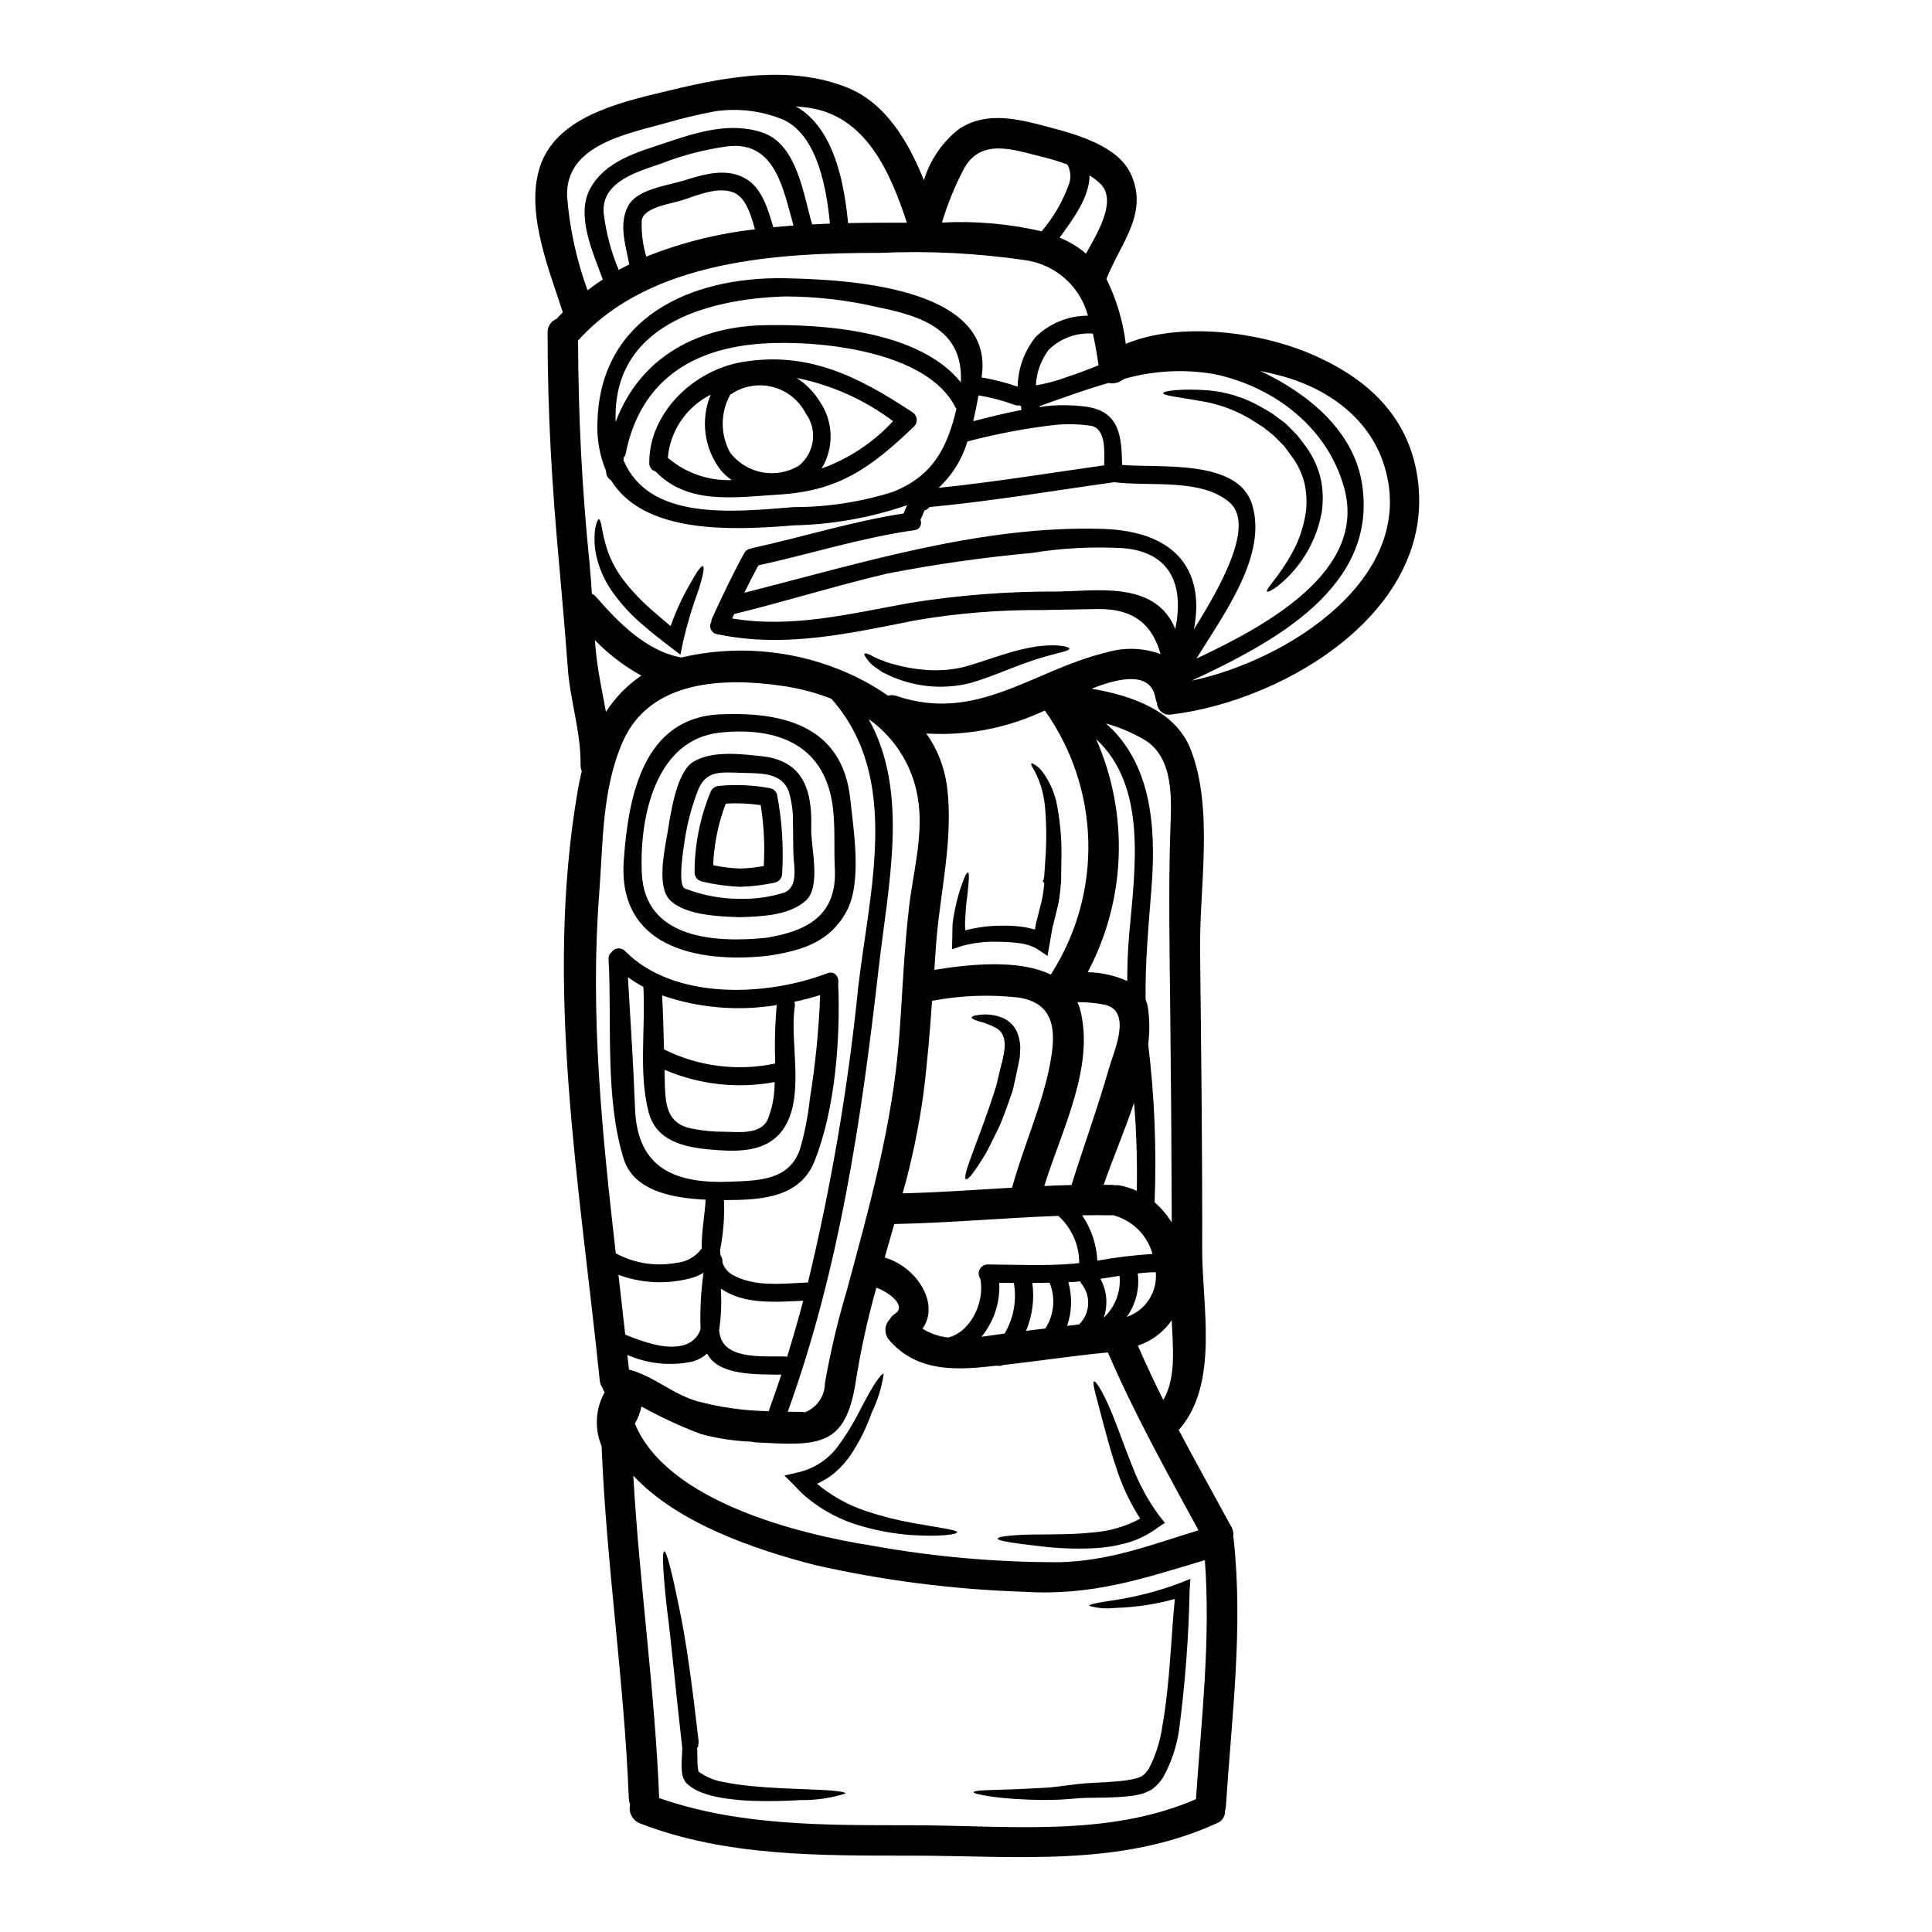
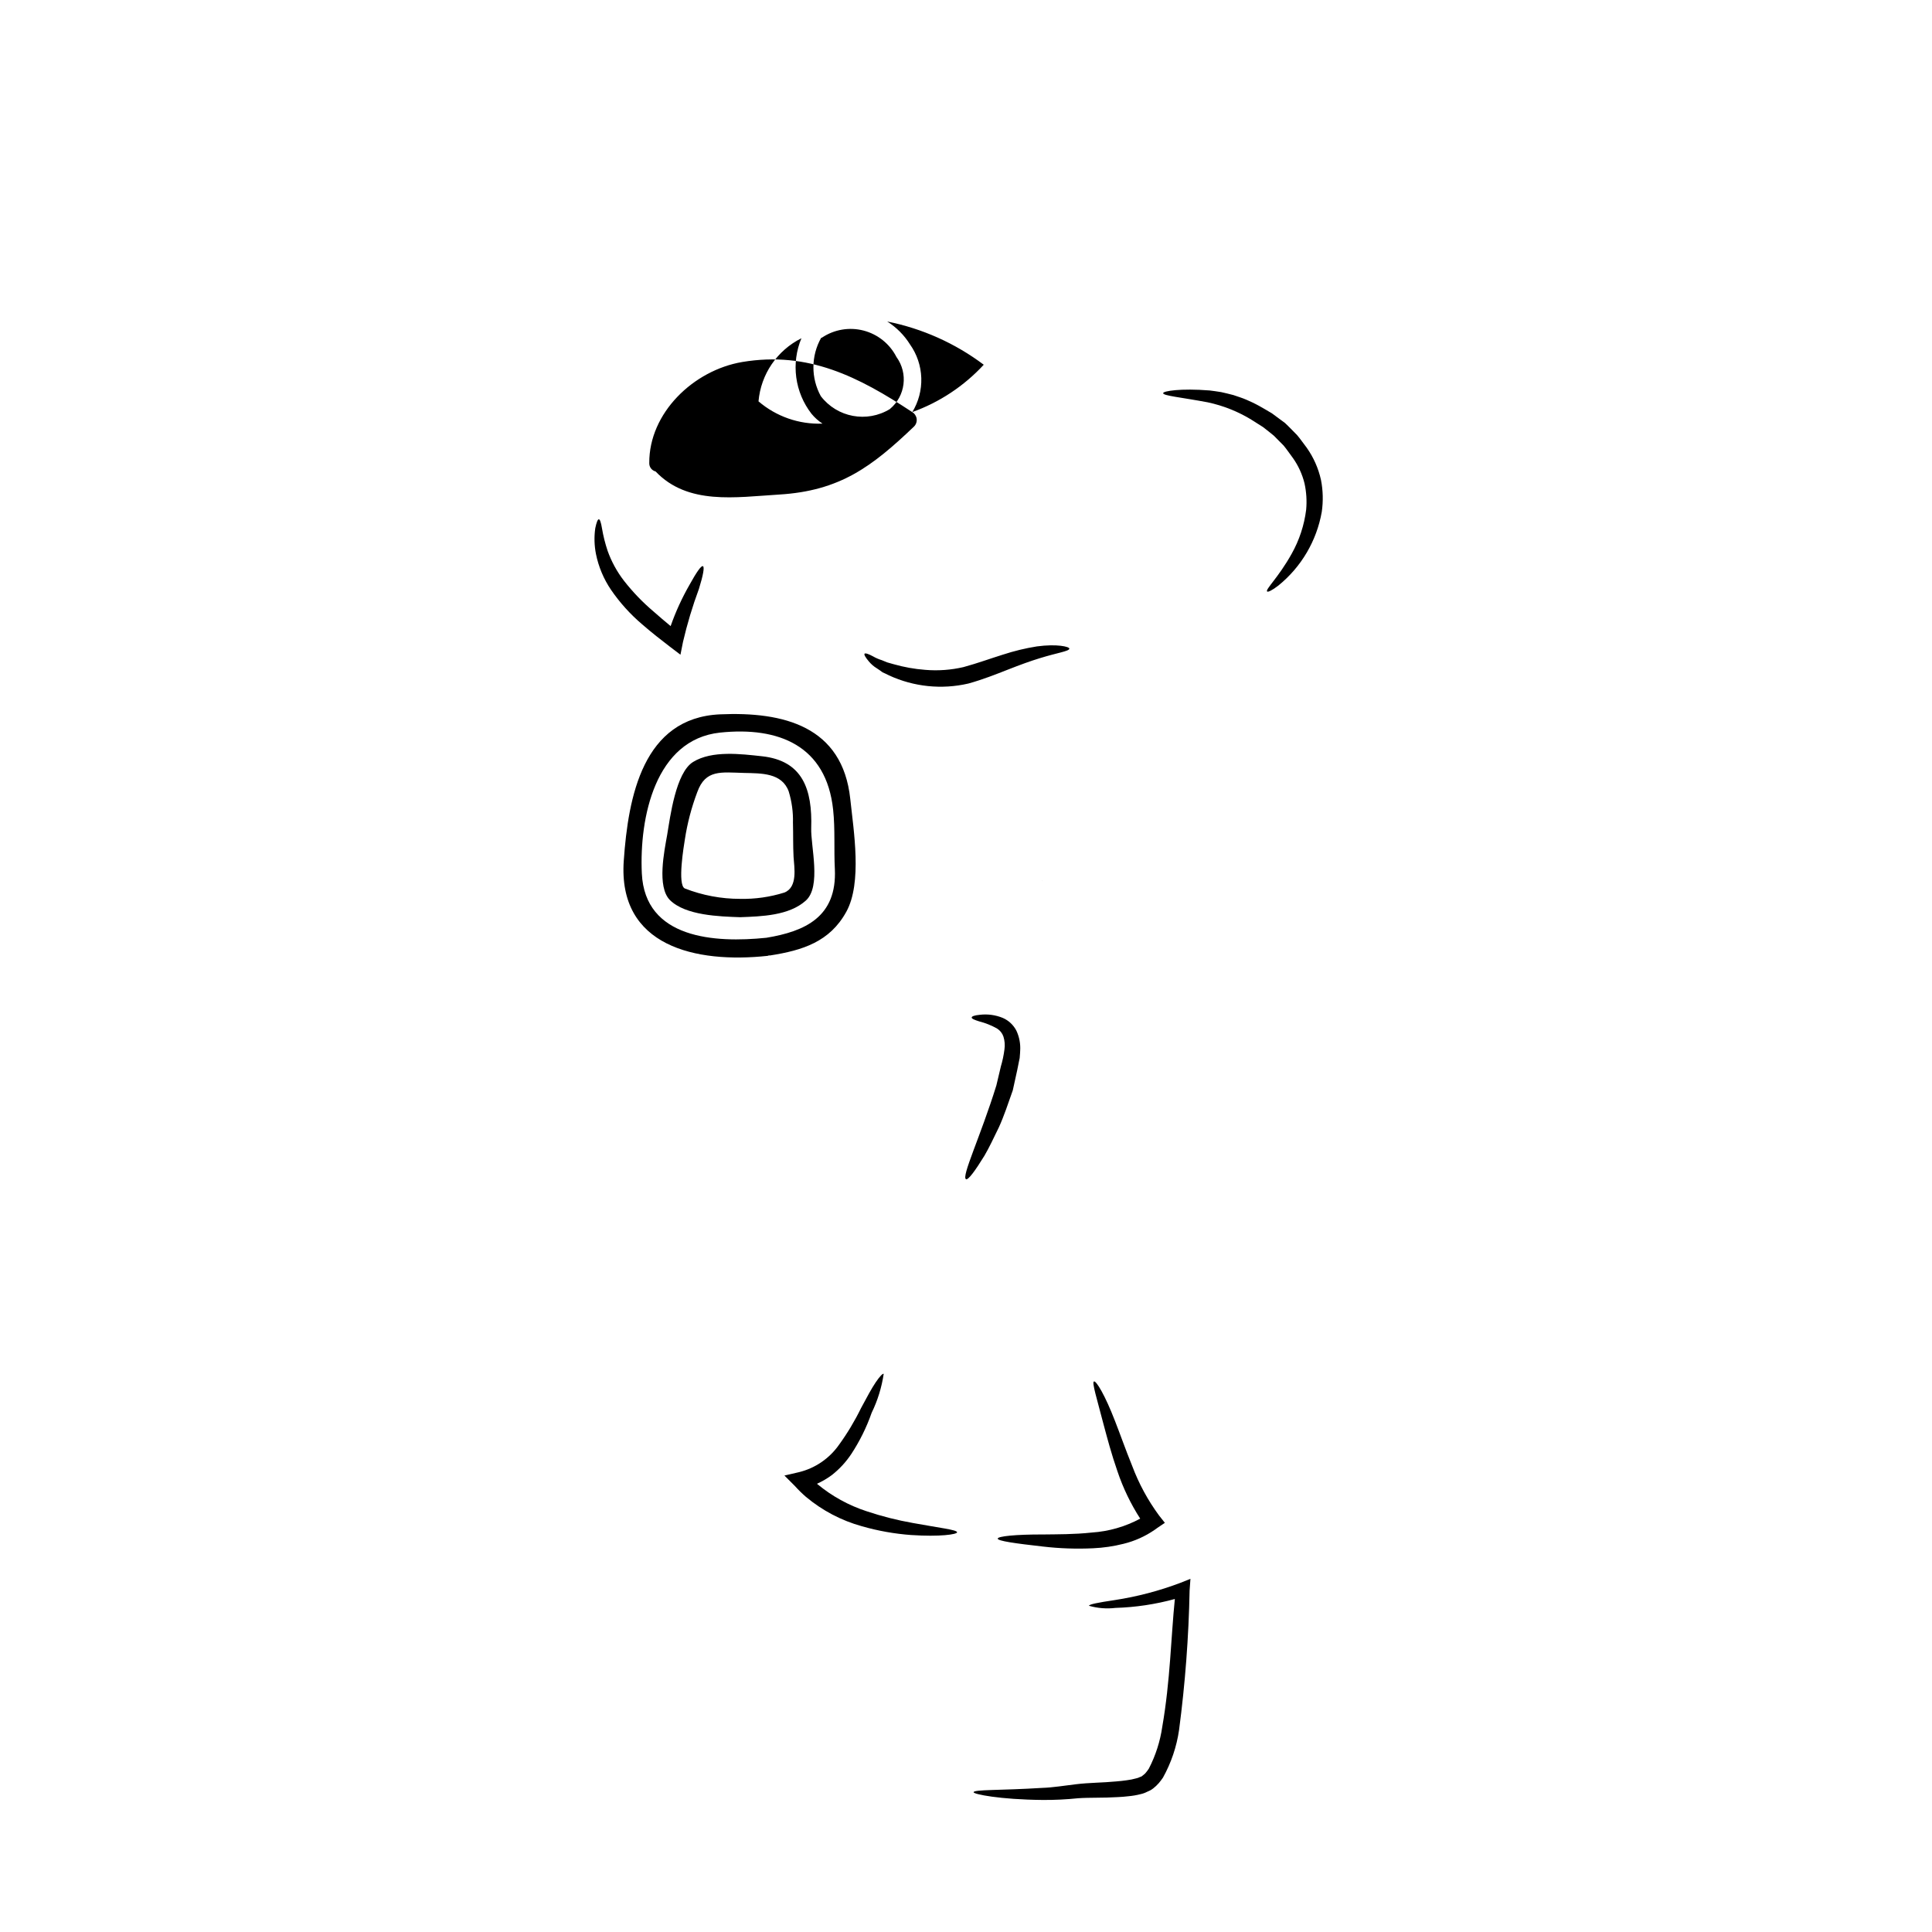
<svg xmlns="http://www.w3.org/2000/svg" fill="#000000" width="800px" height="800px" version="1.1" viewBox="144 144 512 512">
  <g>
-     <path d="m519.35 268.75c6.879 36.367-34.676 61.008-64.918 64.594-0.93 0.172-1.891-0.07-2.625-0.664-0.734-0.598-1.172-1.484-1.191-2.43-0.199-0.379-0.332-0.789-0.395-1.211-1.207-7.086-9.168-5.59-16.926-2.527 10.75 1.855 22.254 5.832 26.285 16.18 6.078 15.699 2.285 36.395 2.449 52.871 0.297 26.559 0.617 53.137 0.562 79.727 0 14.785 4.492 35.238-5.969 47.387v0.004c-0.074 0.094-0.164 0.18-0.266 0.246 4.57 8.66 9.355 17.203 14.004 25.777v-0.004c0.438 0.797 0.602 1.715 0.457 2.613 0.027 0.16 0.082 0.297 0.105 0.457 2.582 23.68-0.508 47.23-2.043 70.879-0.02 0.414-0.102 0.82-0.242 1.211 0.113 1.43-0.73 2.766-2.07 3.277-25.723 11.809-53.461 8.629-81.016 8.629-24.113-0.027-49.137 0.297-71.957-8.551-2.004-0.785-3.117-2.934-2.606-5.023-0.207-0.5-0.328-1.035-0.348-1.574-1.207-31.207-5.969-62.145-7.203-93.355-1.941-4.625-1.652-9.887 0.785-14.273-0.234-0.352-0.41-0.742-0.512-1.156-0.441-0.617-0.715-1.34-0.785-2.094-5.262-51.621-14.773-104.49-5.797-156.35 0.297-1.719 0.645-3.387 1.047-5.027l0.004 0.004c-0.227-0.535-0.336-1.113-0.324-1.695 0.105-8.684-2.715-16.801-3.363-25.32-0.695-9.328-1.504-18.84-2.34-28.141-1.855-20.242-3.035-39.484-3.035-61.008h0.004c-0.086-1.629 0.891-3.129 2.418-3.707 0.055-0.055 0.055-0.105 0.109-0.16l1.531-1.613v-0.004c-0.09-0.164-0.16-0.332-0.219-0.512-3.762-11.691-10.629-28.223-4.922-40.371 5.621-11.855 22.527-15.242 34.113-18.035 14.918-3.602 31.527-6.481 46.262-0.645 10.266 4.086 16.289 14.301 20.43 24.621 1.641-5.438 4.945-10.223 9.445-13.684 7.391-4.758 15.742-2.5 23.707-0.395 7.203 1.91 18.414 4.945 21.773 12.594 4.621 10.375-2.82 18.168-6.562 27.629l0.004 0.004c2.668 5.406 4.406 11.223 5.137 17.203 14.328-5.945 34.918-3.199 48.383 2.391 14.289 5.965 25.605 15.453 28.617 31.23zm-59.57 55.641c25.215-5.269 59.969-27.16 51.168-56.637-3.938-13.203-15.672-21.289-28.652-24.461-1.398-0.352-2.852-0.672-4.352-0.996 12.445 5.832 24.797 15.699 27.012 29.973 4.258 27.359-23.402 41.961-45.176 52.121zm1.289-5.859c18.949-8.898 44.996-23.223 39.219-44.969-4.246-16.102-18.5-27.066-34.516-30.43h0.004c-7.894-1.355-15.996-0.934-23.707 1.234-0.242 0.133-0.484 0.242-0.727 0.395-1.035 0.742-2.336 1.004-3.574 0.727-6.316 1.801-12.523 4.086-18.25 6.129l-0.004-0.004c-0.031 0.078-0.047 0.16-0.055 0.246 4.234-0.629 8.535-0.637 12.77-0.027 8.629 1.398 9.004 8.117 9.141 15.375 9.945 0.887 30.754-1.664 34.461 10.508 4.07 13.32-7.207 28.605-14.758 40.809zm-0.672-7.742c7.363-11.828 16.32-27.848 9.355-33.734-7.582-6.394-21.047-4.059-30.508-5.266-16.293 2.281-32.527 5.055-48.922 6.586l0.004-0.004c-0.324 0.441-0.789 0.754-1.32 0.887-0.352 0.836-0.723 1.668-1.074 2.527 0.25 0.574 0.211 1.234-0.109 1.77-0.32 0.539-0.879 0.891-1.504 0.945-14.031 1.988-27.523 6.297-41.328 9.328-1.32 2.394-2.555 4.809-3.738 7.258 30.809-7.797 62.793-17.902 94.887-16.926 19.801 0.586 27.191 11.332 24.262 26.629zm0.539 310.03c1.453-21.156 3.938-42.23 2.363-63.371-16.398 4.918-30 9.539-47.957 8.383v0.004c-18.703-0.605-37.305-2.988-55.555-7.121-15.246-3.981-36.023-10.809-47.957-23.656 1.613 28.547 5.727 56.875 6.856 85.449 21.367 7.477 44.43 7.176 66.848 7.203 25.191-0.012 51.75 3.332 75.406-6.902zm-5.481-310.09c2.203-10.426-0.297-20.43-14.004-21.477-8.043-0.43-16.109 0.004-24.059 1.293-12.879 1.176-25.691 3.008-38.387 5.481-13.57 3.223-26.906 7.363-40.426 10.699-0.184 0.395-0.395 0.789-0.562 1.18 16.137 2.66 31.395-1.316 47.363-4.164h-0.004c13.004-2.07 26.156-3.066 39.324-2.981 8.492-0.133 20.59-2.016 27.418 4.781h0.004c1.449 1.484 2.582 3.25 3.332 5.188zm-3.172 204.28c3.519-5.969 2.5-14.246 2.231-21.125-2.18 3.16-5.332 5.516-8.977 6.719 2.121 4.852 4.371 9.648 6.746 14.387zm2.231-47.012v-3.363c-0.055-17.711-0.188-35.426-0.395-53.137-0.16-15.805-0.484-31.582 0.027-47.363 0.27-7.926 1.18-19.488-7.125-24.246l0.004 0.004c-3.125-1.789-6.457-3.188-9.922-4.164 11.855 10.453 13.309 26.934 12.094 43.059-0.789 10.137-1.742 20.074-1.609 30.133l0.004 0.004c0.316 0.727 0.535 1.496 0.645 2.281 0.434 3.164 0.453 6.375 0.051 9.543 1.676 13.891 2.242 27.895 1.691 41.879 1.785 1.535 3.312 3.34 4.535 5.352zm-11.91 24.996v0.004c4.988-1.711 8.16-6.602 7.688-11.852-1.598 0.023-3.195 0.133-4.781 0.32 0.527 4.066-0.512 8.18-2.906 11.512zm-18.035 65.023c13.711-0.352 24.512-4.648 37.043-8.465-8.441-15.512-17.016-30.914-24.008-47.148-9.273 0.891-18.5 2.312-27.793 3.332-0.48 0.273-1.051 0.332-1.574 0.164-1.773 0.188-3.543 0.395-5.348 0.539-8.926 0.672-17.043-0.188-23.199-7.258h-0.004c-1.43-1.613-1.371-4.055 0.137-5.594 0.32-0.578 0.785-1.066 1.344-1.422 3.25-2.07-1.641-5.781-4.922-6.91h0.004c-2.281 8.059-4.086 16.246-5.406 24.516-2.688 18.008-9.996 17.32-26.613 16.477h0.004c-0.348-0.027-0.688-0.094-1.02-0.188-4.57-0.16-9.109-0.848-13.52-2.043-5.406-2.039-10.652-4.473-15.699-7.285-0.34 1.598-0.93 3.133-1.746 4.543 8.602 20.828 43.895 29.379 63.113 32.391 16.238 2.918 32.707 4.367 49.207 4.332zm24.863-81.688c-1.406-5.047-5.394-8.965-10.465-10.289-0.105 0-0.211 0.027-0.324 0.027-2.633-0.051-5.238-0.051-7.871 0v0.004c2.426 3.555 3.824 7.715 4.035 12.016 4.836-0.871 9.723-1.465 14.625-1.777zm-12.664-159.29h0.004c4.824-1.547 10.031-1.441 14.789 0.301-2.066-7.309-6.586-12.121-16.828-11.934-5 0.109-10.023 0.16-15.023 0.273l0.004-0.004c-11.07-0.066-22.125 0.844-33.035 2.711-17.688 3.469-34.73 7.477-52.711 3.656-0.688-0.129-1.27-0.582-1.566-1.219-0.293-0.633-0.262-1.371 0.086-1.98 0.008-0.352 0.09-0.699 0.242-1.02 2.688-5.832 5.398-11.641 8.516-17.254h0.004c0.336-0.645 0.973-1.078 1.695-1.156 0.141-0.066 0.281-0.121 0.43-0.164 13.383-2.93 26.504-7.086 40.078-9.168 0.297-0.723 0.617-1.477 0.941-2.203h-0.004c-9.688 3.328-19.836 5.133-30.078 5.352-17.074 1.438-39.723 2.129-48.379-11.945-0.754-0.438-1.238-1.223-1.293-2.094-0.027-0.16-0.027-0.301-0.055-0.461v0.004c-1.715-4.133-2.484-8.598-2.254-13.066 0.789-27.16 24.191-38.406 49.699-37.926 15.59 0.324 55.961 1.992 52.094 26.289 3.254 0.535 6.453 1.355 9.566 2.445 0.082-4.82 1.777-9.477 4.812-13.223 3.703-3.594 8.66-5.598 13.816-5.594-1.016-3.801-3.121-7.219-6.059-9.832-2.941-2.613-6.582-4.305-10.473-4.867-12.828-1.883-25.809-2.531-38.762-1.938-26.641-0.027-60.559 1.855-79.672 23.066-0.051 0.051-0.105 0.078-0.16 0.133 0.082 20.695 1.051 39.43 3.039 59 0.242 2.633 0.457 5.348 0.617 8.117 0.461 0.23 0.871 0.551 1.207 0.938 5.902 6.801 13.281 14.277 22.477 15.969 13.875-3.238 28.414-2.16 41.66 3.09 4.637 1.828 9.043 4.184 13.137 7.023 0.742-0.195 1.531-0.168 2.258 0.082 21.129 7.18 35.992-6.664 55.184-11.422zm8.496 142.55c0.148-7.785-0.09-15.57-0.723-23.328-2.527 7.527-5.727 14.957-8.066 21.742 0.727 0 1.453-0.023 2.176 0 0.293 0.008 0.582 0.043 0.863 0.109 0.402-0.047 0.809-0.035 1.207 0.027 1.57 0.297 3.094 0.785 4.543 1.449zm-2.016-68.031c1.574-17.605 4.758-39.141-8.762-51.691 8.746 19.848 7.926 42.609-2.231 61.773 3.613 0.07 7.18 0.867 10.48 2.336 0-4.141 0.141-8.254 0.512-12.418zm-6.746 101.63c3.043-2.84 4.594-6.934 4.191-11.074l-5.078 0.789 0.004-0.004c1.734 3.152 2.055 6.887 0.883 10.289zm1.426-66.203c1.234-4.359 6.316-15.188-1.324-16.762-2.332-0.441-4.707-0.656-7.082-0.645 0.27 0.566 0.492 1.148 0.672 1.75 4.059 15.27-4.863 32.148-9.445 46.961 2.394-0.109 4.785-0.188 7.203-0.242 3.258-10.367 6.992-20.609 9.977-31.062zm-1.324-159.67c0.105-3.543 0.535-9.809-3.543-10.48h0.004c-3.41-0.504-6.871-0.551-10.293-0.137-7.527 0.91-14.984 2.34-22.312 4.277h-0.082c-1.395 4.711-4.031 8.961-7.633 12.305 14.648-1.504 29.215-3.894 43.859-5.965zm-4.805-56.098c3.543-6.297 8.387-14.543 3.496-18.816-0.797-0.707-1.652-1.344-2.555-1.91 0.027 5.699-4.492 11.777-7.93 16.48 1.227 0.516 2.422 1.105 3.578 1.773 1.207 0.723 2.352 1.551 3.41 2.473zm3.332 29.594c-0.43-2.879-0.891-5.699-1.508-8.414h0.004c-4.328-0.305-8.582 1.25-11.691 4.273-2.062 2.734-3.254 6.027-3.418 9.449 2.18-0.363 4.328-0.891 6.43-1.574 1.258-0.457 2.551-0.891 3.84-1.32 2.125-0.746 4.25-1.605 6.348-2.414zm-5.184 254.2c2.844-2.769 3.242-7.195 0.938-10.43-0.262-0.285-0.465-0.625-0.59-0.996-0.699 0.055-1.402 0.133-2.098 0.16-0.352 0.027-0.699 0.027-1.074 0.027v0.004c1.066 3.805 0.953 7.844-0.324 11.582 1.051-0.121 2.098-0.215 3.148-0.348zm-1.746-16.098c0.59-0.055 1.18-0.137 1.797-0.188v-0.004c0.02-4.766-1.996-9.312-5.535-12.5-14.488 0.512-28.949 1.883-43.465 2.152-0.863 2.957-1.719 5.938-2.555 8.895 8.145 2.258 14.867 12.016 10.023 18.84v0.004c2.07 1.305 4.422 2.106 6.859 2.336 6.102-1.574 9.703-9.648 8.465-15.59-0.504-0.723-0.57-1.664-0.172-2.453 0.398-0.785 1.199-1.289 2.082-1.309 7.496 0.027 15.051 0.434 22.496-0.188zm-0.836-286.32v-0.004c0.516-1.664 0.332-3.473-0.512-5-2.285-0.844-4.617-1.551-6.988-2.113-7.086-1.719-15.723-4.973-20.293 3.012-2.449 4.625-4.441 9.477-5.941 14.488 8.875-0.457 17.766 0.32 26.422 2.312 3.191-3.75 5.672-8.055 7.312-12.699zm-4.648 209.28c6.641-10.469 10.012-22.676 9.688-35.07-0.328-12.395-4.336-24.406-11.52-34.512-0.859 0.395-1.574 0.727-2.121 0.941v-0.004c-9.219 3.996-19.246 5.762-29.273 5.164 2.953 4.176 4.836 9.012 5.484 14.086 1.773 14.059-1.91 28.035-2.93 42.066-0.137 2.148-0.301 4.297-0.434 6.481 9.004-1.453 22.312-2.934 30.887 1.262 0.082-0.145 0.133-0.277 0.219-0.414zm-0.395 23.789c1.48-7.848 1.574-15.887-8.551-17.32v0.004c-7.59-0.848-15.262-0.551-22.766 0.887-0.59 8.359-1.262 16.664-2.34 24.973h0.004c-1.227 8.797-3.047 17.496-5.457 26.043 9.676-0.238 19.352-0.941 29-1.504 3.027-11.066 8.004-21.793 10.125-33.082zm-1.305 70.402c2.344-3.613 2.766-8.145 1.129-12.125-1.531 0.051-3.062 0.051-4.57 0.051h0.004c0.586 4.305 0.012 8.684-1.668 12.691 1.695-0.219 3.414-0.406 5.106-0.617zm-6.422-244.15c0.004-0.074 0.023-0.145 0.055-0.211-0.16-0.074-0.316-0.168-0.457-0.273-0.395 0.066-0.797 0.039-1.18-0.078-3.144-1.168-6.394-2.031-9.703-2.582-0.395 2.231-0.863 4.543-1.398 6.856 4.086-1.051 8.41-2.152 12.797-2.984-0.066-0.234-0.105-0.48-0.113-0.727zm-4.363 245.49c2.391-4.035 3.258-8.793 2.449-13.414-1.289-0.027-2.582-0.027-3.871-0.027 0.281 5.191-1.406 10.301-4.723 14.305 2.07-0.273 4.141-0.594 6.144-0.863zm-11.602-252.08c0.723-13.547-9.73-17.418-21.531-19.809-8.219-1.949-16.633-2.941-25.078-2.957-21.02 0.668-45.75 7.742-44.871 33.086 0 0.055 0.027 0.082 0.027 0.137 6.023-16.184 20.469-25.051 38.762-25.586 15.945-0.406 41.645 1.367 52.691 15.129zm-1.156 7.016c-0.09-0.102-0.168-0.211-0.242-0.324-7.418-15.023-36.234-17.98-51.285-16.961-18.684 1.262-32.34 10-36.129 29.164v0.004c-0.082 0.402-0.277 0.777-0.562 1.074v0.723c6.746 15.863 28.25 13.777 45.047 12.367 8.91 0.012 17.766-1.34 26.266-4.008 10.805-4.281 14.461-11.848 16.906-22.039zm-12.594 132.25c1.047-9.055 3.707-18.629 2.555-27.715h-0.004c-1.039-8.977-5.848-17.09-13.223-22.309 10.777 19.461 5.242 43.297 2.578 66.609-4.527 39.746-10.383 79.184-24.02 116.95 1.18 0 2.363 0 3.543 0.027 0.336-0.004 0.668 0.031 0.992 0.113 3.18-1.223 5.289-4.269 5.305-7.676 1.453-8.305 3.391-16.52 5.805-24.598 5.938-21.961 12.066-43.84 13.844-66.605 0.891-11.574 1.27-23.266 2.637-34.797zm-0.539-181.57c-4.352-13.168-10.75-28.34-26.18-30.48-1.074-0.16-2.176-0.242-3.277-0.352 0.395 0.238 0.809 0.457 1.207 0.723 9.195 6.238 11.641 19.922 12.664 30.211 5.332-0.105 10.551-0.105 15.598-0.105zm-12.988 203.29c3.012-26.371 11.582-56.102-7.016-77.117v-0.004c-4.223-1.66-8.629-2.812-13.121-3.441-15.324-2.231-34.973-1.613-42.176 14.812-5.566 12.688-5.215 26.906-6.262 40.48-2.449 31.957 0.809 63.488 4.41 95.098 4.906 2.672 10.586 3.562 16.074 2.527 2.676-0.238 5.113-1.621 6.691-3.789-0.078-4.41 0.863-9.219 1.047-12.953-8.66-0.395-19.059-2.258-21.719-10.809-5.027-16.18-3.09-36.098-4.004-52.922v-0.004c-0.074-0.703 0.227-1.398 0.789-1.828 0.383-0.59 1.02-0.969 1.719-1.031 0.699-0.059 1.391 0.207 1.871 0.719 12.988 13.145 37.578 12.016 53.625 5.859 1.992-0.75 3.148 1.129 2.852 2.754l-0.004 0.047c0.617 14.562-0.789 33.223-6.262 46.988-3.707 9.352-13.441 10.266-22.281 10.32-0.566 0-1.129 0-1.719 0.027h-0.004c0.176 4.469-0.176 8.945-1.051 13.332 0.027 0.484 0.109 0.969 0.16 1.398l0.004-0.004c0.324 0.391 0.488 0.891 0.457 1.398v0.297c0.406 1.383 1.316 2.562 2.555 3.305 5.996 3.418 13.414 2.363 20.133 2.098 6.144-25.531 10.57-51.441 13.25-77.562zm-12.129-202.84c1.574-0.082 3.148-0.16 4.723-0.215-0.887-8.977-3.172-23.117-12.203-27.469-5.863-2.461-12.293-3.234-18.574-2.234-4.086 0.789-8.145 1.746-12.066 2.879-10.504 2.984-27.375 5.805-26.82 19.668 0.676 8.488 2.5 16.844 5.426 24.836 1.32-0.996 2.637-1.969 4.035-2.852-2.422-6.801-7.231-16.855-3.391-24.008 4-7.422 12.449-9.691 19.895-12.191 8.266-2.793 17.391-5.723 25.977-2.688 9.047 3.172 10.688 16.453 13 24.273zm-0.59 231.62c1.465-9.066 2.371-18.215 2.715-27.391-2.203 0.699-4.492 1.289-6.856 1.801 0.141 0.387 0.188 0.801 0.133 1.207-1.449 9.445 2.852 23.922-3.035 32.496-4.379 6.371-12.367 6.051-19.41 5.434-6.934-0.617-14.246-2.258-16.262-9.812-2.754-10.348-0.789-22.633-1.426-33.301v-0.004c-1.422-0.75-2.785-1.605-4.086-2.555 0.672 11.609 1.453 23.199 1.883 34.809 0.566 16.262 11.184 19.973 25.297 19.383 7.555-0.297 15.992-0.297 18.598-9.223 1.168-4.207 1.984-8.504 2.449-12.844zm-6.051 68.488c1.535-4.922 2.961-9.875 4.273-14.867-7.391 0.324-15.668 1.074-21.824-3.223v-0.004c0.227 3.715 0.074 7.445-0.457 11.129 0.078 0.395 0.105 0.836 0.211 1.234 1.574 6.719 12.07 5.434 17.5 5.644 0.102 0.016 0.203 0.043 0.297 0.086zm-3.652-299.36c1.77-0.16 3.574-0.324 5.348-0.457-2.66-9.379-4.723-22.23-17.07-21.02v-0.004c-6.094 0.785-12.07 2.309-17.793 4.543-6.074 2.094-15.992 4.723-15.457 12.988 0.605 5.254 1.953 10.395 4.004 15.27 0.914-0.508 1.855-0.992 2.82-1.477-0.027 0-0.027 0-0.027-0.027-0.941-5.055-2.879-10.648-0.27-15.484 2.418-4.488 10.43-5.348 14.758-6.719 5.512-1.719 11.668-3.574 16.883-0.16 3.898 2.547 5.523 8.137 6.805 12.547zm0.508 221.62v-0.004c-0.191-5.164-0.062-10.336 0.395-15.484-10.184 1.68-20.621 0.801-30.375-2.555 0.27 4.758 0.395 9.516 0.512 14.305v-0.004c9.113 4.551 19.504 5.867 29.469 3.742zm-1.746 92.141c1.18-3.195 2.285-6.422 3.363-9.676-6.102-0.109-16.691 0.395-19.648-5.594l-0.004-0.004c-1.094 0.973-2.387 1.691-3.793 2.102-5.824 1.273-11.906 0.66-17.363-1.75 0.16 1.289 0.301 2.606 0.434 3.898 6.586 1.719 11.477 6.481 18.105 8.387 6.168 1.648 12.52 2.535 18.902 2.637zm1.574-86.363c0-0.297 0.027-0.562 0.027-0.859l-0.004-0.004c-9.836 1.832-19.996 0.699-29.188-3.254 0.027 1.48 0.078 2.984 0.105 4.465 0.188 5.32 0.914 9.891 6.992 11.098 2.848 0.582 5.75 0.871 8.656 0.863 3.602 0.027 9.621 0.887 11.555-3.172h0.004c1.172-2.906 1.801-6.004 1.859-9.137zm-5.203-226.84c-0.969-3.543-2.344-8.332-5.539-9.707-4.113-1.746-9.652 0.645-13.574 1.938-2.93 0.996-10.402 1.855-10.887 5.43v-0.004c-0.129 3.238 0.281 6.473 1.211 9.574 9.23-3.688 18.914-6.117 28.789-7.231zm-14.41 291.48c-0.18-5 0.086-10.004 0.789-14.957-1.078 0.652-2.246 1.141-3.469 1.453-6.301 1.672-12.965 1.352-19.078-0.914 0.594 5.266 1.211 10.562 1.801 15.859 4.785 1.91 10.859 4.191 15.723 2.715h0.004c2.004-0.617 3.582-2.168 4.231-4.156zm-25.078-163.59c2.449-3.805 5.641-7.078 9.383-9.621-4.551-2.504-8.699-5.676-12.312-9.41 0.262 3.684 0.738 7.344 1.426 10.969 0.496 2.719 1.023 5.406 1.504 8.062z" />
    <path d="m494.07 271.17c0.551 2.789 0.621 5.652 0.215 8.469-1.352 7.688-5.438 14.629-11.504 19.539-1.691 1.316-2.793 1.797-2.984 1.574-0.512-0.566 3.012-3.711 6.508-10 2.023-3.602 3.328-7.566 3.84-11.664 0.215-2.328 0.07-4.676-0.43-6.961-0.586-2.398-1.617-4.668-3.039-6.691-0.859-1.129-1.664-2.363-2.5-3.356-0.887-0.891-1.719-1.746-2.582-2.609-0.965-0.789-1.934-1.574-2.902-2.309-1.051-0.645-2.07-1.289-3.066-1.938l0.004-0.004c-3.562-2.172-7.473-3.727-11.555-4.598-7.125-1.344-11.91-1.746-11.828-2.445 0.027-0.539 4.598-1.32 12.34-0.699 0.965 0.109 1.969 0.273 3.035 0.434 1.051 0.238 2.125 0.484 3.254 0.789 1.102 0.395 2.363 0.754 3.441 1.238 0.508 0.238 1.074 0.484 1.609 0.723v0.004c0.312 0.133 0.617 0.285 0.914 0.453l0.859 0.457c1.102 0.645 2.258 1.262 3.414 1.992 1.129 0.832 2.258 1.664 3.418 2.527 1.074 0.992 2.121 2.121 3.223 3.223 0.941 1.102 1.695 2.258 2.582 3.387h-0.004c1.793 2.547 3.062 5.426 3.738 8.465z" />
    <path d="m459.48 562.41-0.215 2.984h-0.004c-0.242 12.391-1.172 24.754-2.793 37.039-0.641 4.445-2.09 8.734-4.273 12.66-0.344 0.504-0.711 0.988-1.102 1.453-0.445 0.512-0.941 0.98-1.477 1.398l-0.617 0.43-0.004-0.004c-0.312 0.172-0.637 0.324-0.965 0.457-0.562 0.297-1.16 0.512-1.777 0.645-1.031 0.266-2.086 0.445-3.148 0.543-1.02 0.133-1.969 0.188-2.93 0.238-3.844 0.242-7.418 0.082-10.484 0.301-3.113 0.324-6.246 0.477-9.379 0.453-11.449-0.109-18.305-1.535-18.305-2.043 0.027-0.754 7.086-0.457 18.199-1.156 2.754-0.082 5.777-0.59 8.977-0.969 3.543-0.43 7.086-0.395 10.699-0.75 0.887-0.082 1.797-0.16 2.684-0.297 0.863-0.105 1.715-0.277 2.555-0.512 0.336-0.07 0.664-0.188 0.969-0.348 0.125-0.062 0.258-0.105 0.395-0.137l0.59-0.457v0.004c0.254-0.191 0.48-0.418 0.672-0.676 0.262-0.316 0.504-0.645 0.723-0.992 1.789-3.469 2.988-7.211 3.543-11.074 2.125-12.203 2.312-23.895 3.332-33.852h0.004c-5.137 1.41-10.422 2.203-15.746 2.363-2.352 0.281-4.734 0.09-7.012-0.562 0-0.395 2.473-0.863 6.801-1.508 5.949-0.91 11.785-2.441 17.418-4.57z" />
    <path d="m451.17 545.63 1.531 1.934-1.91 1.289-0.832 0.594c-2.496 1.715-5.281 2.965-8.227 3.68-2.629 0.664-5.324 1.059-8.035 1.18-4.441 0.211-8.891 0.059-13.305-0.457-7.445-0.836-11.961-1.48-11.988-2.098-0.027-0.617 4.703-1.129 12.121-1.102 3.707-0.055 8.117 0 12.82-0.512 4.488-0.297 8.863-1.551 12.824-3.684-2.516-3.906-4.539-8.109-6.023-12.512-1.613-4.625-2.715-8.844-3.656-12.34-1.797-6.934-3.172-11.262-2.582-11.504 0.59-0.242 2.934 3.606 5.594 10.512 1.344 3.414 2.754 7.477 4.543 11.879 1.758 4.688 4.156 9.109 7.125 13.141z" />
    <path d="m427.39 315.9c-0.027 0.695-3.172 1.074-7.902 2.551-2.394 0.727-5.188 1.746-8.332 2.984-3.144 1.234-6.801 2.688-10.535 3.711h-0.004c-7.043 1.633-14.426 0.875-20.992-2.148-0.621-0.301-1.18-0.594-1.746-0.836-0.512-0.395-1.023-0.727-1.508-1.051-0.793-0.48-1.5-1.09-2.094-1.801-0.945-1.102-1.348-1.855-1.156-2.07 0.188-0.215 0.996 0.027 2.281 0.723v0.004c0.73 0.418 1.508 0.75 2.312 0.996 0.426 0.188 0.883 0.379 1.371 0.566 0.539 0.16 1.102 0.297 1.691 0.48 2.75 0.785 5.566 1.293 8.418 1.508 3.394 0.289 6.812 0.043 10.129-0.727 3.844-1.051 7.086-2.258 10.457-3.305h0.004c2.938-0.965 5.949-1.695 9.004-2.18 5.32-0.719 8.629 0.07 8.602 0.594z" />
-     <path d="m424.19 357.72c0.875 4.777 1.234 9.633 1.078 14.488-0.023 1.344-0.023 2.688-0.051 4.086v1.047l-0.027 0.457-0.027 0.273-0.055 0.535c-0.078 0.699-0.133 1.426-0.211 2.148l-0.004-0.004c-0.172 1.555-0.461 3.09-0.863 4.598-0.375 1.613-0.723 2.934-1.102 4.438-0.238 1.32-0.457 2.633-0.695 3.938l-0.617 3.602-2.961-1.969c-1.465-0.785-3.07-1.27-4.723-1.426-1.82-0.238-3.652-0.355-5.488-0.352-3.231-0.113-6.457 0.27-9.57 1.129l-2.578 0.859 0.051-2.309c0.027-1.477 0.055-2.902 0.082-4.219 0.105-1.32 0.375-2.5 0.562-3.629l0.004-0.004c0.367-1.898 0.84-3.773 1.426-5.613 0.969-3.012 1.719-4.652 2.098-4.57 0.379 0.082 0.297 1.883-0.055 5-0.105 1.574-0.512 3.441-0.562 5.59-0.027 1.051-0.188 2.203-0.16 3.363 0.027 0.43 0.051 0.914 0.078 1.371l-0.004-0.008c2.805-0.727 5.684-1.133 8.578-1.207 2.035-0.074 4.074-0.004 6.102 0.215 1.27 0.172 2.527 0.434 3.762 0.789 0.082-0.512 0.16-1.023 0.27-1.531 0.395-1.48 0.754-2.961 1.102-4.41 0.391-1.336 0.676-2.703 0.859-4.082 0.078-0.727 0.16-1.426 0.27-2.152l-0.297-0.535-0.238-0.215 0.297-0.105 0.211-1.078c0.055-1.398 0.215-2.754 0.273-4.109l-0.004-0.004c0.359-4.609 0.348-9.238-0.027-13.844-0.219-3.027-0.965-5.992-2.203-8.766-0.34-0.762-0.734-1.5-1.18-2.203-0.297-0.535-0.395-0.859-0.27-0.969 0.125-0.109 0.43 0 0.941 0.352v-0.004c0.781 0.488 1.465 1.117 2.016 1.855 2.004 2.715 3.344 5.859 3.914 9.184z" />
    <path d="m420.21 377.37-0.055 0.027v-0.055z" />
    <path d="m413.36 417.15c0.777 1.66 1.117 3.492 0.996 5.32 0 0.484-0.055 0.836-0.082 1.262l-0.051 0.672-0.133 0.617c-0.16 0.836-0.324 1.691-0.512 2.555-0.395 1.746-0.789 3.519-1.18 5.375-1.234 3.492-2.34 6.852-3.68 9.785-1.398 2.875-2.637 5.512-3.844 7.555-2.512 4.09-4.309 6.481-4.871 6.211-1.289-0.645 3.867-11.371 8.039-24.836 0.395-1.691 0.789-3.363 1.18-4.977h-0.004c0.449-1.492 0.773-3.019 0.969-4.566 0.172-1.145 0.078-2.312-0.266-3.414-0.297-0.875-0.887-1.625-1.664-2.121-1.496-0.848-3.098-1.488-4.762-1.91-1.262-0.395-1.992-0.699-1.992-1.023s0.754-0.59 2.152-0.723h0.004c2.07-0.25 4.172 0.035 6.102 0.832 1.555 0.68 2.824 1.875 3.598 3.387z" />
    <path d="m397.64 550.07c0 0.566-4.598 1.238-12.152 0.727l0.004 0.004c-4.441-0.328-8.836-1.109-13.117-2.34-5.426-1.508-10.465-4.156-14.781-7.769-1.047-0.906-2.035-1.875-2.961-2.906l-2.754-2.754 3.938-0.914h-0.004c4.254-1.059 7.984-3.617 10.508-7.203 2.234-3.074 4.195-6.34 5.863-9.758 1.574-2.934 2.852-5.32 3.938-6.906 1.086-1.586 1.797-2.285 2.07-2.18h-0.004c-0.527 3.594-1.609 7.086-3.199 10.352-1.34 3.832-3.148 7.488-5.375 10.883-1.41 2.129-3.152 4.016-5.16 5.594-1.227 0.91-2.547 1.684-3.938 2.309l0.082 0.082c3.863 3.207 8.293 5.648 13.066 7.203 4.012 1.34 8.117 2.383 12.281 3.117 7.121 1.309 11.695 1.793 11.695 2.461z" />
-     <path d="m385.75 253.21c0.641 0.383 1.07 1.035 1.172 1.773 0.098 0.738-0.148 1.484-0.664 2.019-11.207 10.699-19.68 17.094-35.816 18.062-11.504 0.699-24.164 2.852-32.711-6.129h-0.004c-1.012-0.258-1.703-1.188-1.664-2.231-0.082-13.254 11.691-24.57 24.621-26.766 17.516-2.938 30.875 3.914 45.066 13.27zm-24.035 14.957h0.004c7.231-2.602 13.73-6.906 18.949-12.551-7.562-5.688-16.305-9.602-25.582-11.453 2.445 1.543 4.516 3.621 6.047 6.078 1.844 2.606 2.879 5.695 2.984 8.883 0.102 3.191-0.73 6.34-2.398 9.059zm-5.902-0.836v0.004c4.113-3.422 4.867-9.449 1.719-13.777-1.77-3.469-4.941-6.012-8.711-6.996-3.769-0.98-7.777-0.301-11.016 1.863-0.074 0.039-0.156 0.07-0.238 0.082-2.688 4.785-2.719 10.617-0.082 15.43 4.328 5.664 12.238 7.141 18.32 3.418zm-17.902 3.871v0.004c-1.094-0.715-2.074-1.598-2.902-2.609-2.168-2.801-3.559-6.129-4.027-9.641-0.465-3.512 0.004-7.086 1.367-10.355-6.445 3.211-10.75 9.547-11.371 16.719 4.699 4.023 10.742 6.133 16.926 5.902z" />
+     <path d="m385.75 253.21c0.641 0.383 1.07 1.035 1.172 1.773 0.098 0.738-0.148 1.484-0.664 2.019-11.207 10.699-19.68 17.094-35.816 18.062-11.504 0.699-24.164 2.852-32.711-6.129h-0.004c-1.012-0.258-1.703-1.188-1.664-2.231-0.082-13.254 11.691-24.57 24.621-26.766 17.516-2.938 30.875 3.914 45.066 13.27zh0.004c7.231-2.602 13.73-6.906 18.949-12.551-7.562-5.688-16.305-9.602-25.582-11.453 2.445 1.543 4.516 3.621 6.047 6.078 1.844 2.606 2.879 5.695 2.984 8.883 0.102 3.191-0.73 6.34-2.398 9.059zm-5.902-0.836v0.004c4.113-3.422 4.867-9.449 1.719-13.777-1.77-3.469-4.941-6.012-8.711-6.996-3.769-0.98-7.777-0.301-11.016 1.863-0.074 0.039-0.156 0.07-0.238 0.082-2.688 4.785-2.719 10.617-0.082 15.43 4.328 5.664 12.238 7.141 18.32 3.418zm-17.902 3.871v0.004c-1.094-0.715-2.074-1.598-2.902-2.609-2.168-2.801-3.559-6.129-4.027-9.641-0.465-3.512 0.004-7.086 1.367-10.355-6.445 3.211-10.75 9.547-11.371 16.719 4.699 4.023 10.742 6.133 16.926 5.902z" />
    <path d="m369.33 355.73c0.887 8.387 3.199 22.203-1.047 29.895-4.383 7.981-11.613 10.234-20.215 11.582-0.105 0.016-0.215 0.016-0.324 0-0.105 0.027-0.188 0.078-0.324 0.105-19.031 2.043-39.703-2.5-38.117-25.191 1.18-17.039 5.117-37.898 25.508-38.812 16.832-0.746 32.477 3.152 34.52 22.422zm-22.23 36.789c10.234-1.691 18.734-5.512 18.145-18.199-0.27-5.188 0.105-10.559-0.457-15.742-1.801-16.961-14.41-22.066-29.973-20.43-17.148 1.832-21.406 22.488-20.723 37.312 0.809 17.34 19.355 18.469 33.008 17.059z" />
-     <path d="m368.07 619.29c-3.84 1.227-7.856 1.812-11.883 1.742-4.43 0.293-8.871 0.355-13.305 0.191-2.719-0.113-5.43-0.402-8.117-0.859-1.5-0.266-2.973-0.66-4.406-1.18-1.719-0.57-3.289-1.512-4.598-2.754l-0.055-0.082-0.051-0.078v-0.004c-0.582-0.879-0.918-1.902-0.969-2.953-0.059-0.746-0.078-1.488-0.055-2.234 0.055-1.234 0.133-2.5 0.188-3.789-0.055-0.457-0.109-0.914-0.16-1.398-1.613-13.926-2.715-26.582-3.938-35.75-0.996-9.195-1.32-14.918-0.699-15.027 0.617-0.109 2.043 5.461 3.871 14.516 1.969 9.004 3.629 21.691 5.238 35.723 0.082 0.539-0.16 1.074-0.105 1.574l-0.27 0.16v0.105c0 1.574 0.105 2.797 0.078 4.035l0.004 0.004c0.008 0.555 0.062 1.113 0.16 1.664 0 0.273 0.133 0.395 0.16 0.59v0.027c1.902 1.391 4.102 2.32 6.426 2.715 2.496 0.504 5.016 0.871 7.555 1.102 4.891 0.484 9.301 0.617 13.012 0.789 7.375 0.23 11.918 0.578 11.918 1.172z" />
    <path d="m345.89 344.41c10.859 1.156 13.414 8.793 13.09 19.031-0.16 4.785 2.754 15.512-1.453 19.246-4.465 3.981-11.723 4.168-17.367 4.379-5.43-0.188-14.488-0.43-18.625-4.543-3.496-3.519-1.48-12.988-0.727-17.281 0.789-4.676 2.258-16.504 6.883-19.324 5.027-3.094 12.742-2.098 18.199-1.508zm5.969 36.129c3.629-1.426 2.606-6.719 2.445-9.445-0.16-3.012-0.078-5.996-0.16-9.004l-0.004-0.004c0.086-2.828-0.297-5.652-1.125-8.359-1.801-4.945-7.258-4.781-11.828-4.891-6.102-0.16-10.215-0.969-12.391 5.055v-0.004c-1.547 4.086-2.656 8.32-3.309 12.637-0.215 1.398-2.043 12.012 0 12.93 4.68 1.824 9.656 2.762 14.676 2.754 3.961 0.082 7.91-0.484 11.691-1.668z" />
-     <path d="m351.27 375.52c-0.004 1.09-0.727 2.043-1.773 2.34-3.066 0.68-6.191 1.066-9.328 1.156-3.481-0.148-6.938-0.633-10.32-1.453-1.047-0.297-1.77-1.25-1.777-2.336-0.008-7.266 1.406-14.465 4.168-21.184 0.34-1.02 1.27-1.727 2.34-1.777 4.559-0.43 9.156-0.211 13.652 0.645 0.816 0.23 1.453 0.859 1.695 1.672 1.324 6.894 1.773 13.93 1.344 20.938zm-4.863-2.016c0.312-5.391 0.043-10.801-0.809-16.137-3.066-0.453-6.176-0.586-9.273-0.395-1.98 5.227-3.106 10.734-3.332 16.316 2.363 0.5 4.762 0.797 7.176 0.887 2.094-0.062 4.18-0.285 6.238-0.672z" />
    <path d="m330.27 294.04c0.484 0.16 0.082 2.394-1.047 6.023v-0.004c-1.703 4.594-3.113 9.289-4.223 14.059l-0.672 3.387-2.793-2.121c-2.34-1.801-4.84-3.734-7.367-5.938l-0.004-0.004c-3.137-2.668-5.91-5.738-8.238-9.137-1.938-2.856-3.293-6.066-3.981-9.449-0.453-2.266-0.52-4.59-0.191-6.879 0.324-1.535 0.645-2.363 0.941-2.363s0.59 0.863 0.836 2.394c0.344 2.035 0.848 4.039 1.504 5.996 1.016 2.832 2.465 5.488 4.301 7.871 2.32 2.977 4.941 5.703 7.82 8.145 1.535 1.375 3.066 2.637 4.57 3.902v-0.004c1.328-3.793 3.004-7.457 5.004-10.941 1.816-3.285 3.082-5.125 3.539-4.938z" />
  </g>
</svg>